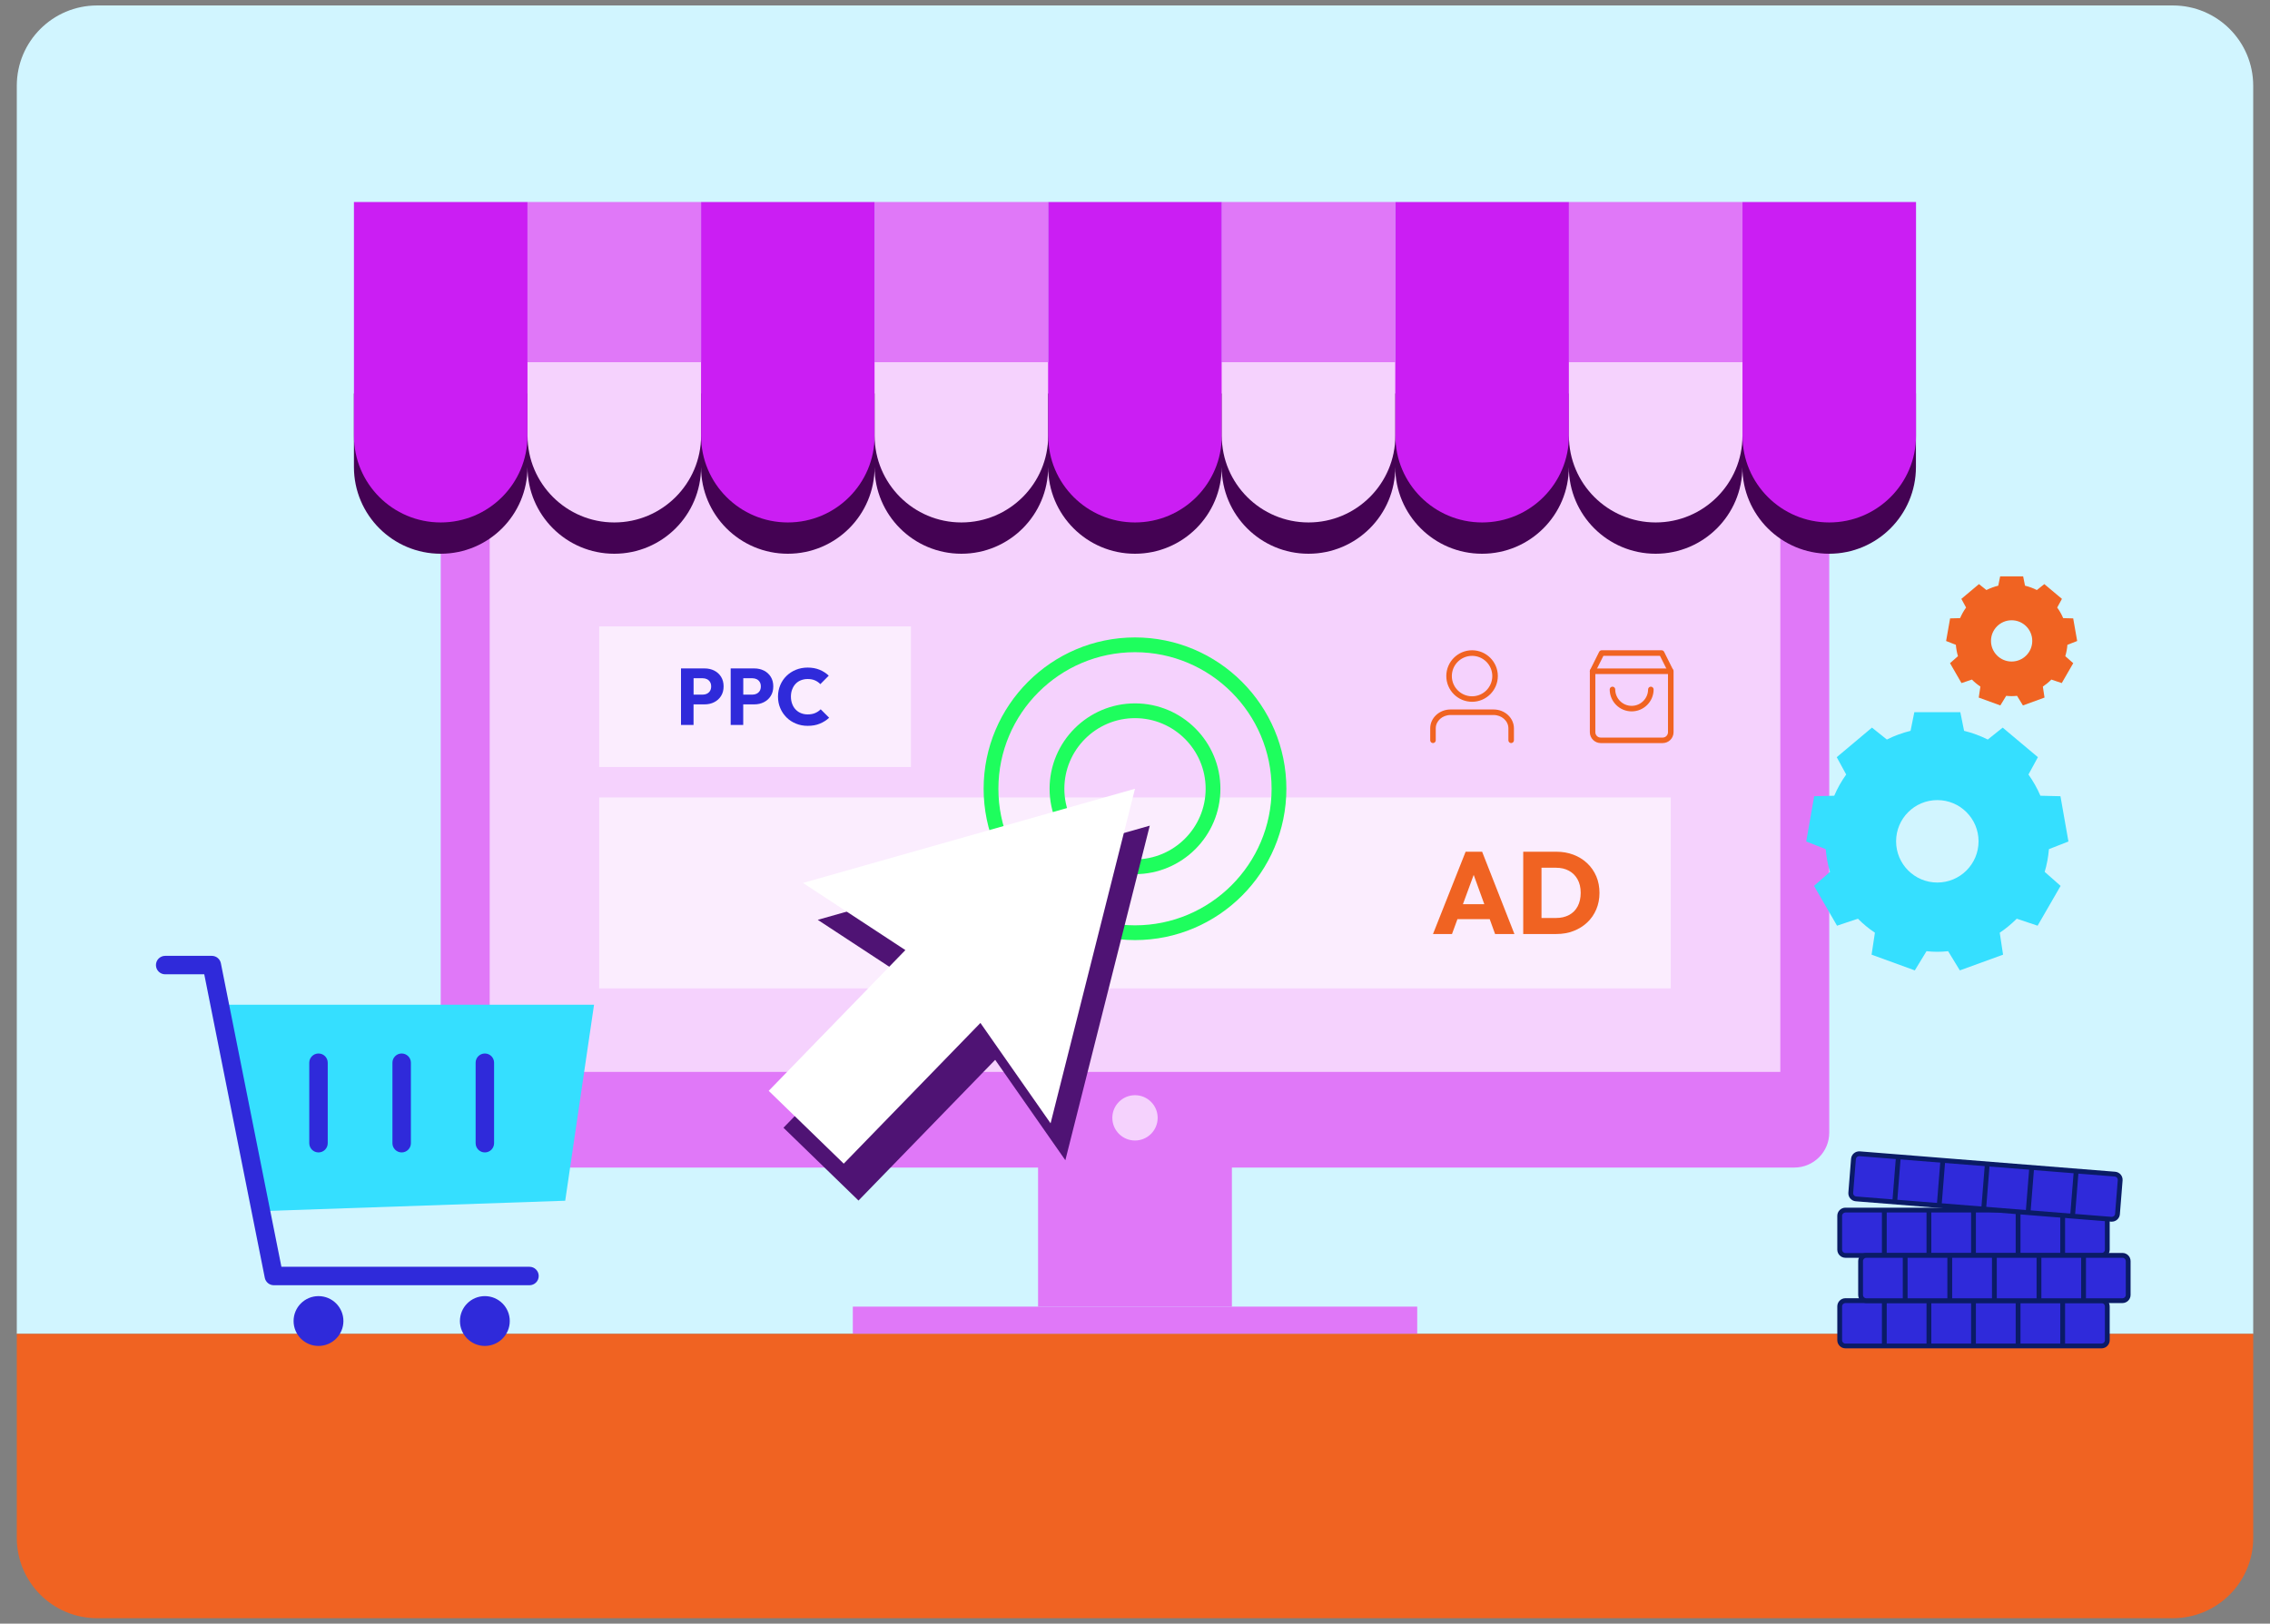
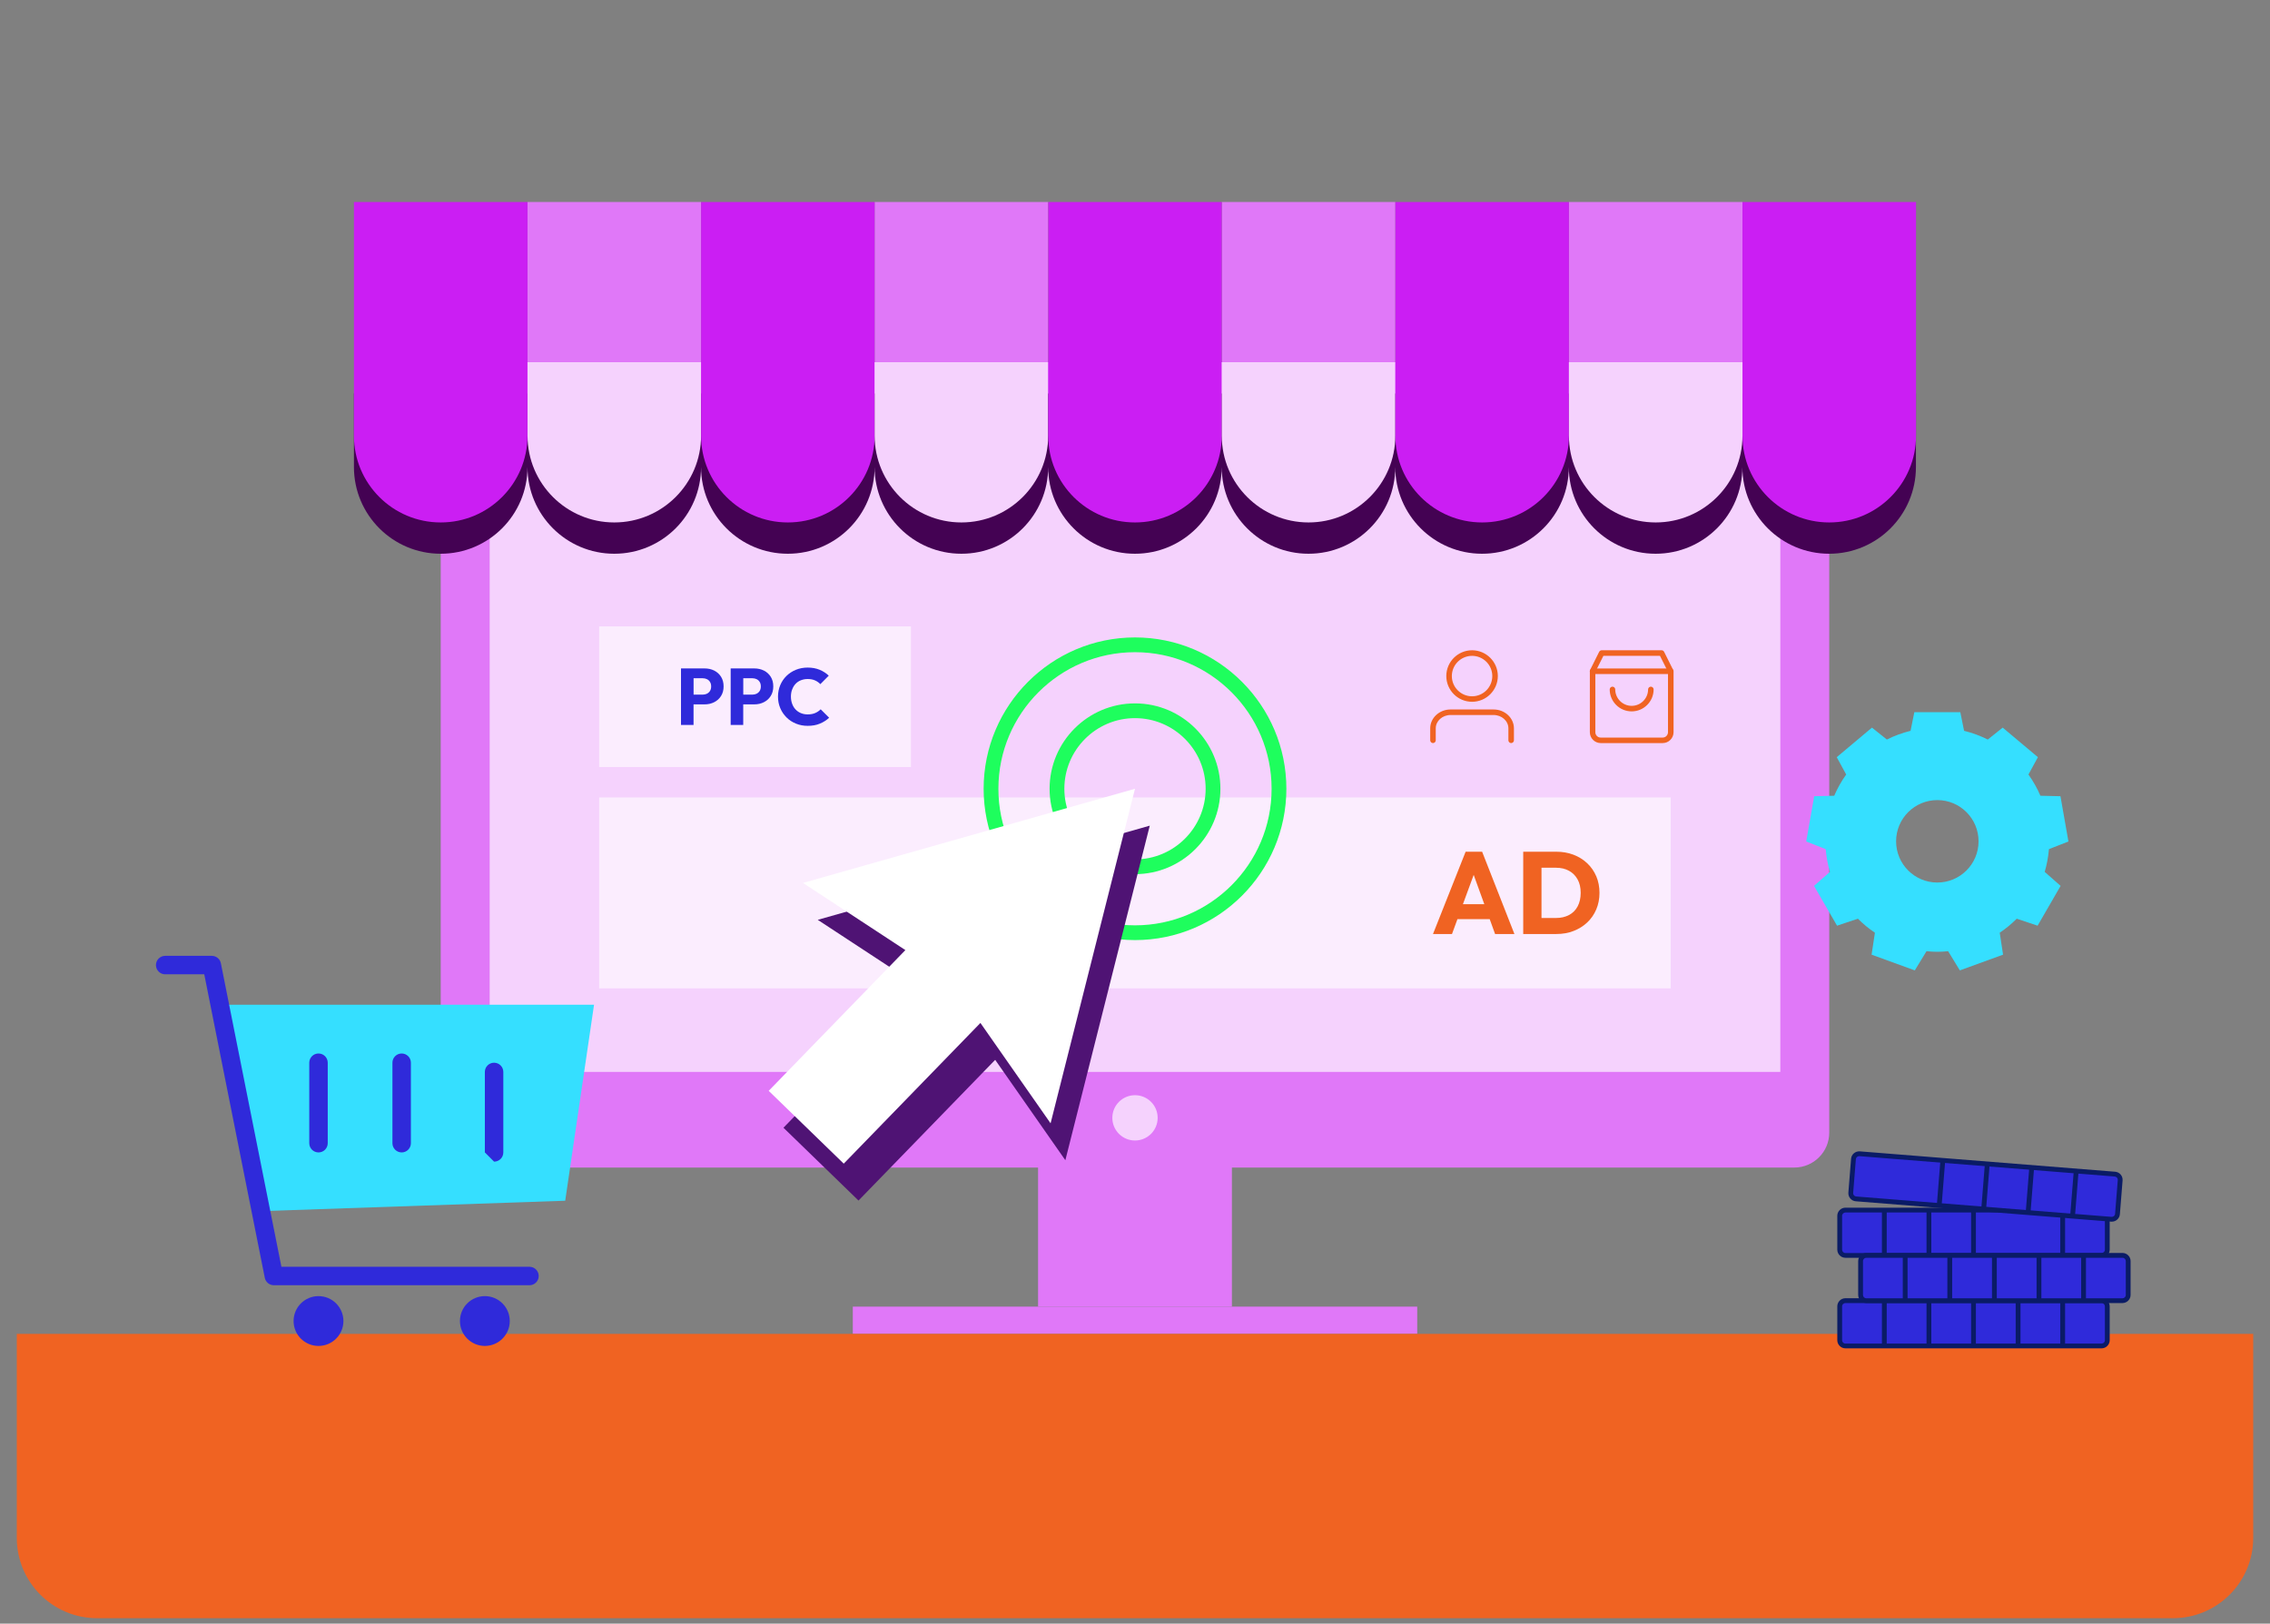
<svg xmlns="http://www.w3.org/2000/svg" id="Layer_2" viewBox="0 0 615 440">
  <rect x="0" y="0" width="615" height="440" fill="#808080" stroke="none" />
  <defs>
    <style>.cls-1{fill:none;}.cls-2{fill:#f5d2fd;}.cls-3{fill:#35dfff;}.cls-4{fill:#4f1374;}.cls-5{fill:#e078f8;}.cls-6{fill:#cb1ef3;}.cls-7{fill:#1efe5d;}.cls-8{fill:#f06322;}.cls-9{fill:#0a1b66;}.cls-10{fill:#d1f5ff;}.cls-11{fill:#fff;}.cls-12{fill:#440253;}.cls-13{fill:#2f2ada;}.cls-14{fill:#fbedfe;}</style>
  </defs>
  <g id="Layer_17">
-     <path class="cls-10" d="M26.3,1.48h562.4c12.01,0,21.75,9.75,21.75,21.75v338.24H4.55V23.23C4.55,11.23,14.3,1.48,26.3,1.48Z" />
    <rect class="cls-5" x="281.24" y="279.56" width="52.51" height="74.53" />
    <rect class="cls-5" x="119.4" y="98.16" width="376.19" height="218.24" rx="9.47" ry="9.47" />
    <rect class="cls-2" x="217.97" y="26.12" width="179.06" height="349.66" transform="translate(508.45 -106.55) rotate(90)" />
    <path class="cls-12" d="M472.08,106.64H95.89v19.91c0,12.99,10.53,23.51,23.51,23.51h0c12.99,0,23.51-10.53,23.51-23.51,0,12.99,10.53,23.51,23.51,23.51h0c12.99,0,23.51-10.53,23.51-23.51,0,12.99,10.53,23.51,23.51,23.51h0c12.99,0,23.51-10.53,23.51-23.51,0,12.99,10.53,23.51,23.51,23.51h0c12.99,0,23.51-10.53,23.51-23.51,0,12.99,10.53,23.51,23.51,23.51h0c12.99,0,23.51-10.53,23.51-23.51,0,12.99,10.53,23.51,23.51,23.51h0c12.99,0,23.51-10.53,23.51-23.51,0,12.99,10.53,23.51,23.51,23.51h0c12.99,0,23.51-10.53,23.51-23.51,0,12.99,10.53,23.51,23.51,23.51h0c12.99,0,23.51-10.53,23.51-23.51,0,12.99,10.53,23.51,23.51,23.51h0c12.99,0,23.51-10.53,23.51-23.51v-19.91h-47.02Z" />
    <rect class="cls-5" x="142.92" y="54.74" width="47.02" height="43.42" />
    <rect class="cls-5" x="236.96" y="54.74" width="47.02" height="43.42" />
    <rect class="cls-5" x="331.01" y="54.74" width="47.02" height="43.42" />
    <rect class="cls-5" x="425.06" y="54.74" width="47.02" height="43.42" />
    <path class="cls-6" d="M95.89,54.74v63.33c0,12.99,10.53,23.51,23.51,23.51h0c12.99,0,23.51-10.53,23.51-23.51v-63.33h-47.02Z" />
    <path class="cls-2" d="M142.92,98.16h47.02v19.91c0,12.98-10.54,23.51-23.51,23.51h0c-12.98,0-23.51-10.54-23.51-23.51v-19.91h0Z" />
    <path class="cls-6" d="M189.94,54.74v63.33c0,12.99,10.53,23.51,23.51,23.51h0c12.99,0,23.51-10.53,23.51-23.51v-63.33h-47.02Z" />
    <path class="cls-2" d="M236.96,98.16h47.02v19.91c0,12.98-10.54,23.51-23.51,23.51h0c-12.98,0-23.51-10.54-23.51-23.51v-19.91h0Z" />
    <path class="cls-6" d="M283.99,54.74v63.33c0,12.99,10.53,23.51,23.51,23.51h0c12.99,0,23.51-10.53,23.51-23.51v-63.33h-47.02Z" />
    <path class="cls-2" d="M331.01,98.16h47.02v19.91c0,12.98-10.54,23.51-23.51,23.51h0c-12.98,0-23.51-10.54-23.51-23.51v-19.91h0Z" />
    <path class="cls-6" d="M378.04,54.74v63.33c0,12.99,10.53,23.51,23.51,23.51h0c12.99,0,23.51-10.53,23.51-23.51v-63.33h-47.02Z" />
    <path class="cls-6" d="M472.08,54.74v63.33c0,12.99,10.53,23.51,23.51,23.51h0c12.99,0,23.51-10.53,23.51-23.51v-63.33h-47.02Z" />
    <path class="cls-2" d="M425.06,98.16h47.02v19.91c0,12.98-10.54,23.51-23.51,23.51h0c-12.98,0-23.51-10.54-23.51-23.51v-19.91h0Z" />
    <circle class="cls-2" cx="307.5" cy="302.93" r="6.14" />
    <rect class="cls-5" x="231.05" y="354.09" width="152.91" height="7.38" />
    <rect class="cls-14" x="162.34" y="169.75" width="84.46" height="38.11" />
    <rect class="cls-14" x="162.34" y="216.1" width="290.31" height="51.74" />
    <path class="cls-7" d="M307.5,236.89c-12.76,0-23.14-10.38-23.14-23.14s10.38-23.14,23.14-23.14,23.14,10.38,23.14,23.14-10.38,23.14-23.14,23.14ZM307.5,194.61c-10.55,0-19.14,8.59-19.14,19.14s8.59,19.14,19.14,19.14,19.14-8.59,19.14-19.14-8.59-19.14-19.14-19.14Z" />
    <path class="cls-7" d="M307.5,254.76c-22.62,0-41.01-18.4-41.01-41.01s18.4-41.01,41.01-41.01,41.01,18.4,41.01,41.01-18.4,41.01-41.01,41.01ZM307.5,176.74c-20.41,0-37.01,16.6-37.01,37.01s16.6,37.01,37.01,37.01,37.01-16.6,37.01-37.01-16.6-37.01-37.01-37.01Z" />
    <polygon class="cls-4" points="288.63 314.41 311.5 223.75 221.55 249.27 249.29 267.47 212.26 305.61 232.59 325.34 269.62 287.21 288.63 314.41" />
    <polygon class="cls-11" points="284.63 304.41 307.5 213.75 217.55 239.27 245.29 257.47 208.26 295.61 228.59 315.34 265.62 277.21 284.63 304.41" />
    <path class="cls-13" d="M193.52,181.73c-.78-.39-1.66-.59-2.62-.59h-6.4v15.31h3.4v-5.57h2.99c.97,0,1.84-.2,2.62-.6.78-.4,1.4-.96,1.85-1.69.46-.73.68-1.59.68-2.59s-.23-1.86-.68-2.59c-.46-.73-1.07-1.29-1.85-1.68ZM192.37,187.22c-.2.33-.48.58-.82.76-.35.17-.73.26-1.15.26h-2.49v-4.44h2.49c.42,0,.8.09,1.15.26.35.17.62.43.82.76.2.33.3.73.3,1.19s-.1.88-.3,1.21Z" />
    <path class="cls-13" d="M206.98,181.73c-.78-.39-1.66-.59-2.62-.59h-6.4v15.31h3.4v-5.57h2.99c.97,0,1.84-.2,2.62-.6.78-.4,1.4-.96,1.85-1.69.46-.73.68-1.59.68-2.59s-.23-1.86-.68-2.59c-.46-.73-1.07-1.29-1.85-1.68ZM205.83,187.22c-.2.33-.48.58-.82.76-.35.17-.73.26-1.15.26h-2.49v-4.44h2.49c.42,0,.8.09,1.15.26.35.17.62.43.82.76.2.33.3.73.3,1.19s-.1.88-.3,1.21Z" />
    <path class="cls-13" d="M222.35,192.21c-.42.43-.92.77-1.5,1.02-.58.25-1.26.37-2.04.37-.66,0-1.28-.12-1.83-.35-.56-.23-1.03-.56-1.43-.98-.4-.42-.71-.92-.93-1.52-.22-.59-.34-1.25-.34-1.97s.11-1.36.34-1.95c.22-.59.53-1.1.93-1.52s.87-.74,1.43-.96c.56-.22,1.17-.34,1.83-.34.75,0,1.41.12,1.98.37.57.25,1.06.59,1.46,1.02l2.28-2.3c-.71-.68-1.54-1.21-2.48-1.6-.95-.39-2.03-.59-3.24-.59-1.14,0-2.2.2-3.18.6-.98.4-1.82.95-2.55,1.66-.72.71-1.29,1.54-1.69,2.5-.4.96-.61,2-.61,3.11s.2,2.15.61,3.11c.4.96.97,1.8,1.7,2.53s1.58,1.28,2.56,1.68,2.03.6,3.18.6c1.24,0,2.34-.19,3.28-.59.95-.39,1.79-.92,2.53-1.6l-2.3-2.3Z" />
    <path class="cls-8" d="M397.07,230.82l-8.84,22.3h5.15l1.48-4.04h8.74l1.46,4.04h5.24l-8.75-22.3h-4.49ZM396.34,245.04l2.92-7.95,2.88,7.95h-5.8Z" />
    <path class="cls-8" d="M432.47,237.47c-.58-1.36-1.4-2.54-2.46-3.54-1.06-1-2.31-1.77-3.73-2.31-1.42-.54-2.97-.81-4.66-.81h-8.94v22.3h9c1.66,0,3.21-.27,4.63-.82s2.66-1.32,3.71-2.31c1.05-.99,1.87-2.17,2.45-3.54.58-1.37.87-2.86.87-4.48s-.29-3.14-.87-4.5ZM427.43,245.61c-.55,1.03-1.33,1.82-2.34,2.35-1.01.54-2.19.81-3.54.81h-3.92v-13.62h3.92c1.35,0,2.52.27,3.52.82,1,.55,1.78,1.33,2.34,2.34.56,1.01.84,2.22.84,3.63s-.27,2.63-.82,3.67Z" />
    <path class="cls-8" d="M4.55,361.48h605.9v55.29c0,12.01-9.75,21.75-21.75,21.75H26.3c-12.01,0-21.75-9.75-21.75-21.75v-55.29h0Z" />
    <polygon class="cls-3" points="153.13 325.39 70.55 328.22 59.54 272.28 160.94 272.28 153.13 325.39" />
    <path class="cls-13" d="M143.45,348.29h-69.26c-1.19,0-2.22-.84-2.45-2.01l-16.4-82.25h-10.59c-1.38,0-2.5-1.12-2.5-2.5s1.12-2.5,2.5-2.5h12.64c1.19,0,2.22.84,2.45,2.01l16.4,82.25h67.21c1.38,0,2.5,1.12,2.5,2.5s-1.12,2.5-2.5,2.5Z" />
    <circle class="cls-13" cx="86.29" cy="357.99" r="6.75" />
    <circle class="cls-13" cx="131.36" cy="357.99" r="6.75" />
    <path class="cls-13" d="M86.29,312.3c-1.38,0-2.5-1.12-2.5-2.5v-21.81c0-1.38,1.12-2.5,2.5-2.5s2.5,1.12,2.5,2.5v21.81c0,1.38-1.12,2.5-2.5,2.5Z" />
    <path class="cls-13" d="M108.82,312.3c-1.38,0-2.5-1.12-2.5-2.5v-21.81c0-1.38,1.12-2.5,2.5-2.5s2.5,1.12,2.5,2.5v21.81c0,1.38-1.12,2.5-2.5,2.5Z" />
-     <path class="cls-13" d="M131.36,312.3c-1.38,0-2.5-1.12-2.5-2.5v-21.81c0-1.38,1.12-2.5,2.5-2.5s2.5,1.12,2.5,2.5v21.81c0,1.38-1.12,2.5-2.5,2.5Z" />
+     <path class="cls-13" d="M131.36,312.3v-21.81c0-1.38,1.12-2.5,2.5-2.5s2.5,1.12,2.5,2.5v21.81c0,1.38-1.12,2.5-2.5,2.5Z" />
    <rect class="cls-13" x="498.43" y="352.47" width="72.49" height="12.27" rx="1.55" ry="1.55" />
    <path class="cls-9" d="M569.37,365.39h-69.4c-1.21,0-2.2-.99-2.2-2.2v-9.18c0-1.21.99-2.2,2.2-2.2h69.4c1.21,0,2.2.99,2.2,2.2v9.18c0,1.21-.99,2.2-2.2,2.2ZM499.97,353.12c-.49,0-.9.4-.9.9v9.18c0,.49.4.9.9.9h69.4c.49,0,.9-.4.9-.9v-9.18c0-.49-.4-.9-.9-.9h-69.4Z" />
    <rect class="cls-9" x="509.86" y="352.47" width="1.3" height="12.27" />
    <rect class="cls-9" x="521.94" y="352.47" width="1.3" height="12.27" />
    <rect class="cls-9" x="534.02" y="352.47" width="1.3" height="12.27" />
    <rect class="cls-9" x="546.1" y="352.47" width="1.3" height="12.27" />
    <rect class="cls-9" x="558.18" y="352.47" width="1.3" height="12.27" />
    <rect class="cls-13" x="498.43" y="327.93" width="72.49" height="12.27" rx="1.55" ry="1.55" />
    <path class="cls-9" d="M569.37,340.85h-69.4c-1.21,0-2.2-.99-2.2-2.2v-9.18c0-1.21.99-2.2,2.2-2.2h69.4c1.21,0,2.2.99,2.2,2.2v9.18c0,1.21-.99,2.2-2.2,2.2ZM499.97,328.58c-.49,0-.9.4-.9.9v9.18c0,.49.4.9.9.9h69.4c.49,0,.9-.4.9-.9v-9.18c0-.49-.4-.9-.9-.9h-69.4Z" />
    <rect class="cls-9" x="509.86" y="327.93" width="1.3" height="12.27" />
    <rect class="cls-9" x="521.94" y="327.93" width="1.3" height="12.27" />
    <rect class="cls-9" x="534.02" y="327.93" width="1.3" height="12.27" />
-     <rect class="cls-9" x="546.1" y="327.93" width="1.3" height="12.27" />
    <rect class="cls-9" x="558.18" y="327.93" width="1.3" height="12.27" />
    <rect class="cls-13" x="504.08" y="340.2" width="72.49" height="12.27" rx="1.55" ry="1.55" />
    <path class="cls-9" d="M575.03,353.12h-69.4c-1.21,0-2.2-.99-2.2-2.2v-9.18c0-1.21.99-2.2,2.2-2.2h69.4c1.21,0,2.2.99,2.2,2.2v9.18c0,1.21-.99,2.2-2.2,2.2ZM505.63,340.85c-.49,0-.9.4-.9.9v9.18c0,.49.4.9.9.9h69.4c.49,0,.9-.4.9-.9v-9.18c0-.49-.4-.9-.9-.9h-69.4Z" />
    <rect class="cls-9" x="515.51" y="340.2" width="1.3" height="12.27" />
    <rect class="cls-9" x="527.59" y="340.2" width="1.3" height="12.27" />
    <rect class="cls-9" x="539.68" y="340.2" width="1.3" height="12.27" />
    <rect class="cls-9" x="551.76" y="340.2" width="1.3" height="12.27" />
    <rect class="cls-9" x="563.84" y="340.2" width="1.3" height="12.27" />
    <rect class="cls-13" x="501.67" y="315.39" width="72.49" height="12.27" rx="1.55" ry="1.55" transform="translate(27.3 -41.79) rotate(4.56)" />
    <path class="cls-9" d="M572.14,331.06c-.06,0-.12,0-.18,0h0s-69.18-5.52-69.18-5.52c-1.21-.1-2.11-1.16-2.01-2.36l.73-9.15c.1-1.21,1.14-2.09,2.36-2.02l69.18,5.52c.58.05,1.12.32,1.5.76.38.45.56,1.01.52,1.6l-.73,9.15c-.09,1.15-1.05,2.02-2.19,2.02ZM572.07,329.76c.5.03.93-.33.96-.82l.73-9.15c.02-.24-.06-.47-.21-.65-.16-.18-.37-.29-.61-.31l-69.18-5.52c-.5-.03-.92.33-.96.82l-.73,9.15c-.04.49.33.92.82.96l69.18,5.52Z" />
    <line class="cls-13" x1="514.32" y1="313.49" x2="513.34" y2="325.72" />
-     <rect class="cls-9" x="507.69" y="318.96" width="12.27" height="1.3" transform="translate(154.29 806.33) rotate(-85.43)" />
    <line class="cls-13" x1="526.36" y1="314.45" x2="525.38" y2="326.68" />
    <rect class="cls-9" x="519.74" y="319.92" width="12.27" height="1.3" transform="translate(164.42 819.22) rotate(-85.43)" />
    <line class="cls-13" x1="538.4" y1="315.41" x2="537.43" y2="327.64" />
    <rect class="cls-9" x="531.78" y="320.88" width="12.27" height="1.3" transform="translate(174.55 832.11) rotate(-85.43)" />
    <line class="cls-13" x1="550.45" y1="316.38" x2="549.47" y2="328.61" />
    <rect class="cls-9" x="543.83" y="321.84" width="12.27" height="1.3" transform="translate(184.67 845) rotate(-85.43)" />
    <line class="cls-13" x1="562.49" y1="317.34" x2="561.52" y2="329.57" />
    <rect class="cls-9" x="555.87" y="322.8" width="12.27" height="1.3" transform="translate(194.8 857.89) rotate(-85.43)" />
    <path class="cls-3" d="M555.11,230.11l5.28-2.07-2.16-12.27-5.43-.13c-.86-2.01-1.95-3.94-3.24-5.75l2.56-4.7-9.54-8.01-4.04,3.23c-2.03-1.02-4.18-1.81-6.42-2.36l-1.02-5.05h-12.46l-1.02,5.05c-2.24.55-4.39,1.34-6.42,2.36l-4.04-3.23-9.54,8.01,2.56,4.7c-1.3,1.81-2.38,3.73-3.24,5.75l-5.43.13-2.16,12.27,5.28,2.07c.18,2.13.56,4.19,1.15,6.16l-4.31,3.8,6.23,10.79,5.65-1.9c1.41,1.42,2.95,2.69,4.61,3.8l-.9,5.95,11.71,4.26,3.17-5.2c1.06.11,2.02.16,2.93.16s1.88-.05,2.93-.16l3.17,5.2,11.71-4.26-.9-5.95c1.66-1.11,3.2-2.39,4.61-3.8l5.65,1.9,6.23-10.79-4.31-3.8c.59-1.97.97-4.04,1.15-6.16ZM524.87,239.16c-6.17,0-11.17-5-11.17-11.17s5-11.17,11.17-11.17,11.17,5,11.17,11.17-5,11.17-11.17,11.17Z" />
-     <path class="cls-8" d="M560.12,174.74l2.64-1.03-1.08-6.13-2.71-.07c-.43-1.01-.97-1.97-1.62-2.87l1.28-2.35-4.77-4-2.02,1.61c-1.01-.51-2.09-.91-3.21-1.18l-.51-2.52h-6.23l-.51,2.52c-1.12.27-2.19.67-3.21,1.18l-2.02-1.61-4.77,4,1.28,2.35c-.65.9-1.19,1.87-1.62,2.87l-2.71.07-1.08,6.13,2.64,1.03c.09,1.06.28,2.1.57,3.08l-2.15,1.9,3.11,5.39,2.82-.95c.7.71,1.48,1.35,2.3,1.9l-.45,2.98,5.85,2.13,1.59-2.6c.53.05,1.01.08,1.47.08s.94-.03,1.47-.08l1.59,2.6,5.85-2.13-.45-2.98c.83-.56,1.6-1.19,2.3-1.9l2.82.95,3.11-5.39-2.15-1.9c.29-.98.49-2.02.57-3.08ZM545,179.27c-3.08,0-5.59-2.5-5.59-5.59s2.5-5.59,5.59-5.59,5.59,2.5,5.59,5.59-2.5,5.59-5.59,5.59Z" />
    <path class="cls-8" d="M450.46,201.37h-16.78c-1.63,0-2.95-1.32-2.95-2.95v-16.52c0-.41.34-.75.75-.75h21.18c.41,0,.75.34.75.75v16.52c0,1.63-1.32,2.95-2.95,2.95ZM432.22,182.66v15.77c0,.8.65,1.45,1.45,1.45h16.78c.8,0,1.45-.65,1.45-1.45v-15.77h-19.68Z" />
    <path class="cls-8" d="M452.66,182.66c-.28,0-.54-.15-.67-.42l-2.26-4.51h-15.33l-2.26,4.51c-.19.37-.63.52-1.01.34-.37-.19-.52-.64-.34-1.01l2.46-4.93c.13-.25.39-.42.67-.42h16.26c.28,0,.54.16.67.42l2.46,4.93c.19.37.04.82-.34,1.01-.11.05-.22.08-.33.08Z" />
    <path class="cls-8" d="M442.06,192.78c-3.28,0-5.95-2.67-5.95-5.95,0-.41.34-.75.75-.75s.75.34.75.75c0,2.45,2,4.45,4.45,4.45s4.45-2,4.45-4.45c0-.41.34-.75.75-.75s.75.34.75.75c0,3.28-2.67,5.95-5.95,5.95Z" />
    <path class="cls-8" d="M398.82,190.18c-3.85,0-6.98-3.13-6.98-6.98s3.13-6.98,6.98-6.98,6.98,3.13,6.98,6.98-3.13,6.98-6.98,6.98ZM398.82,177.73c-3.02,0-5.48,2.46-5.48,5.48s2.46,5.48,5.48,5.48,5.48-2.46,5.48-5.48-2.46-5.48-5.48-5.48Z" />
    <path class="cls-8" d="M409.41,201.37c-.41,0-.75-.34-.75-.75v-3.25c0-1.99-1.8-3.61-4.02-3.61h-11.64c-2.22,0-4.02,1.62-4.02,3.61v3.25c0,.41-.34.75-.75.75s-.75-.34-.75-.75v-3.25c0-2.82,2.48-5.11,5.52-5.11h11.64c3.04,0,5.52,2.29,5.52,5.11v3.25c0,.41-.34.75-.75.75Z" />
-     <rect class="cls-1" width="615" height="440" />
  </g>
</svg>